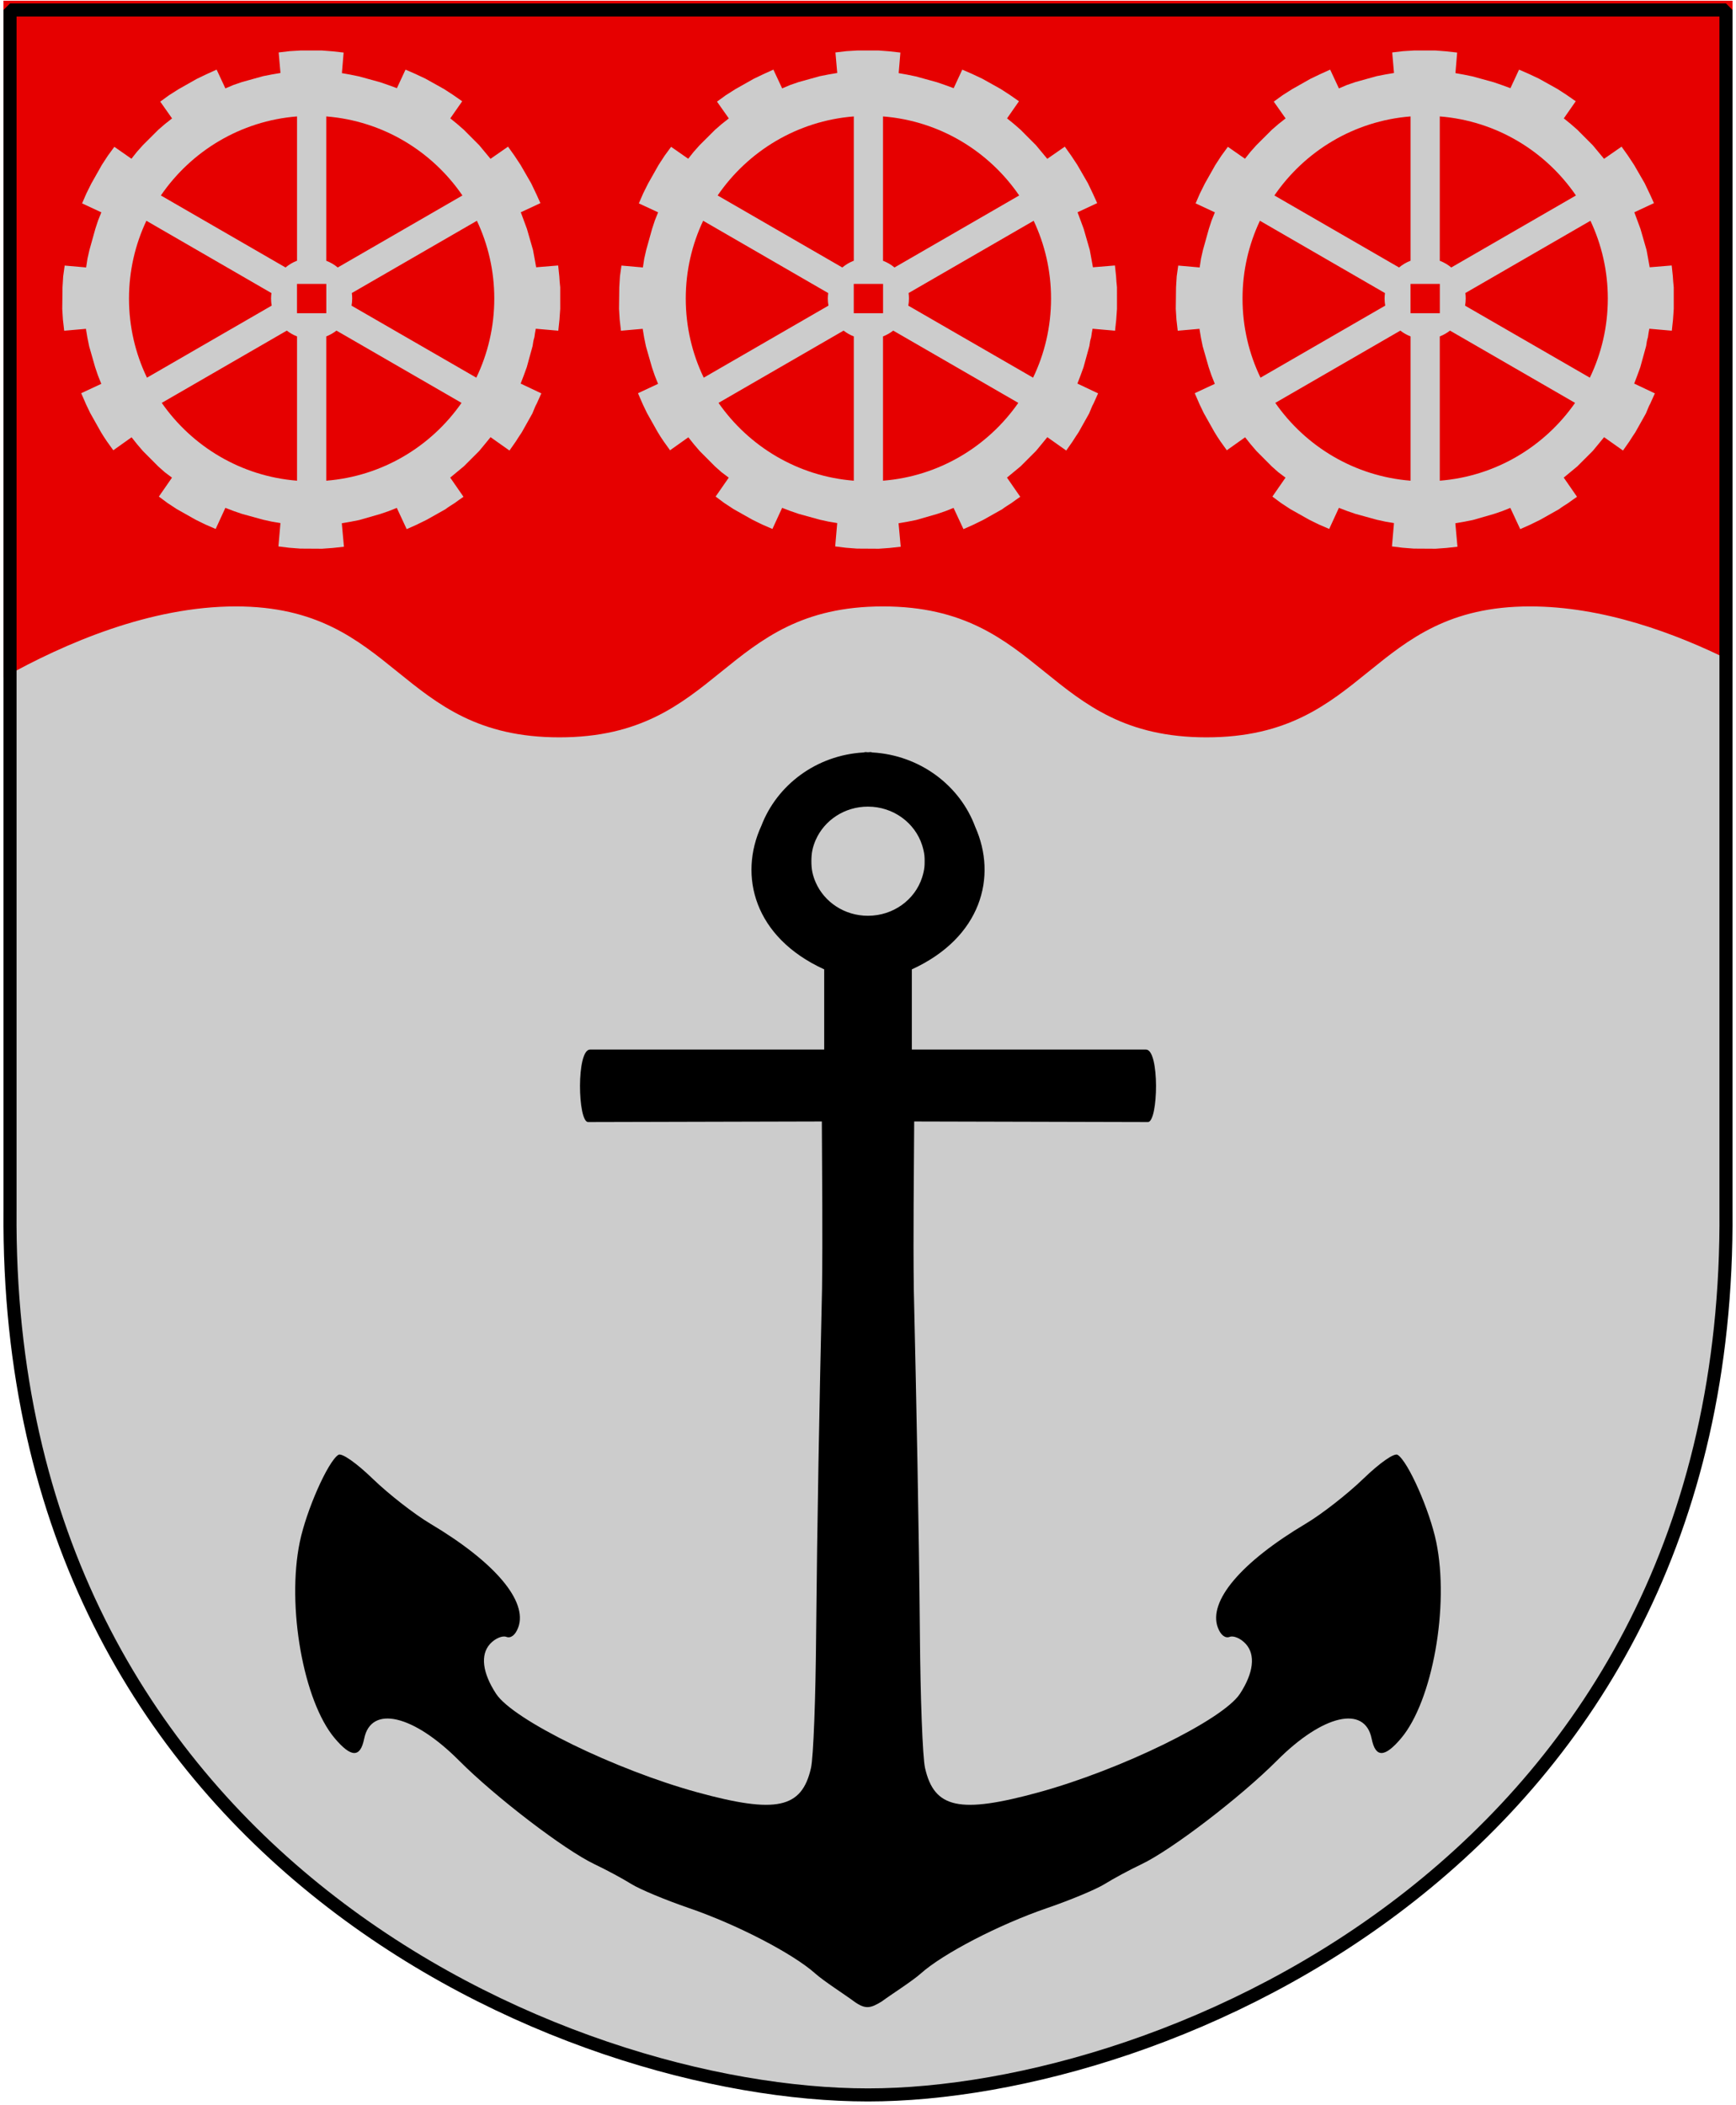
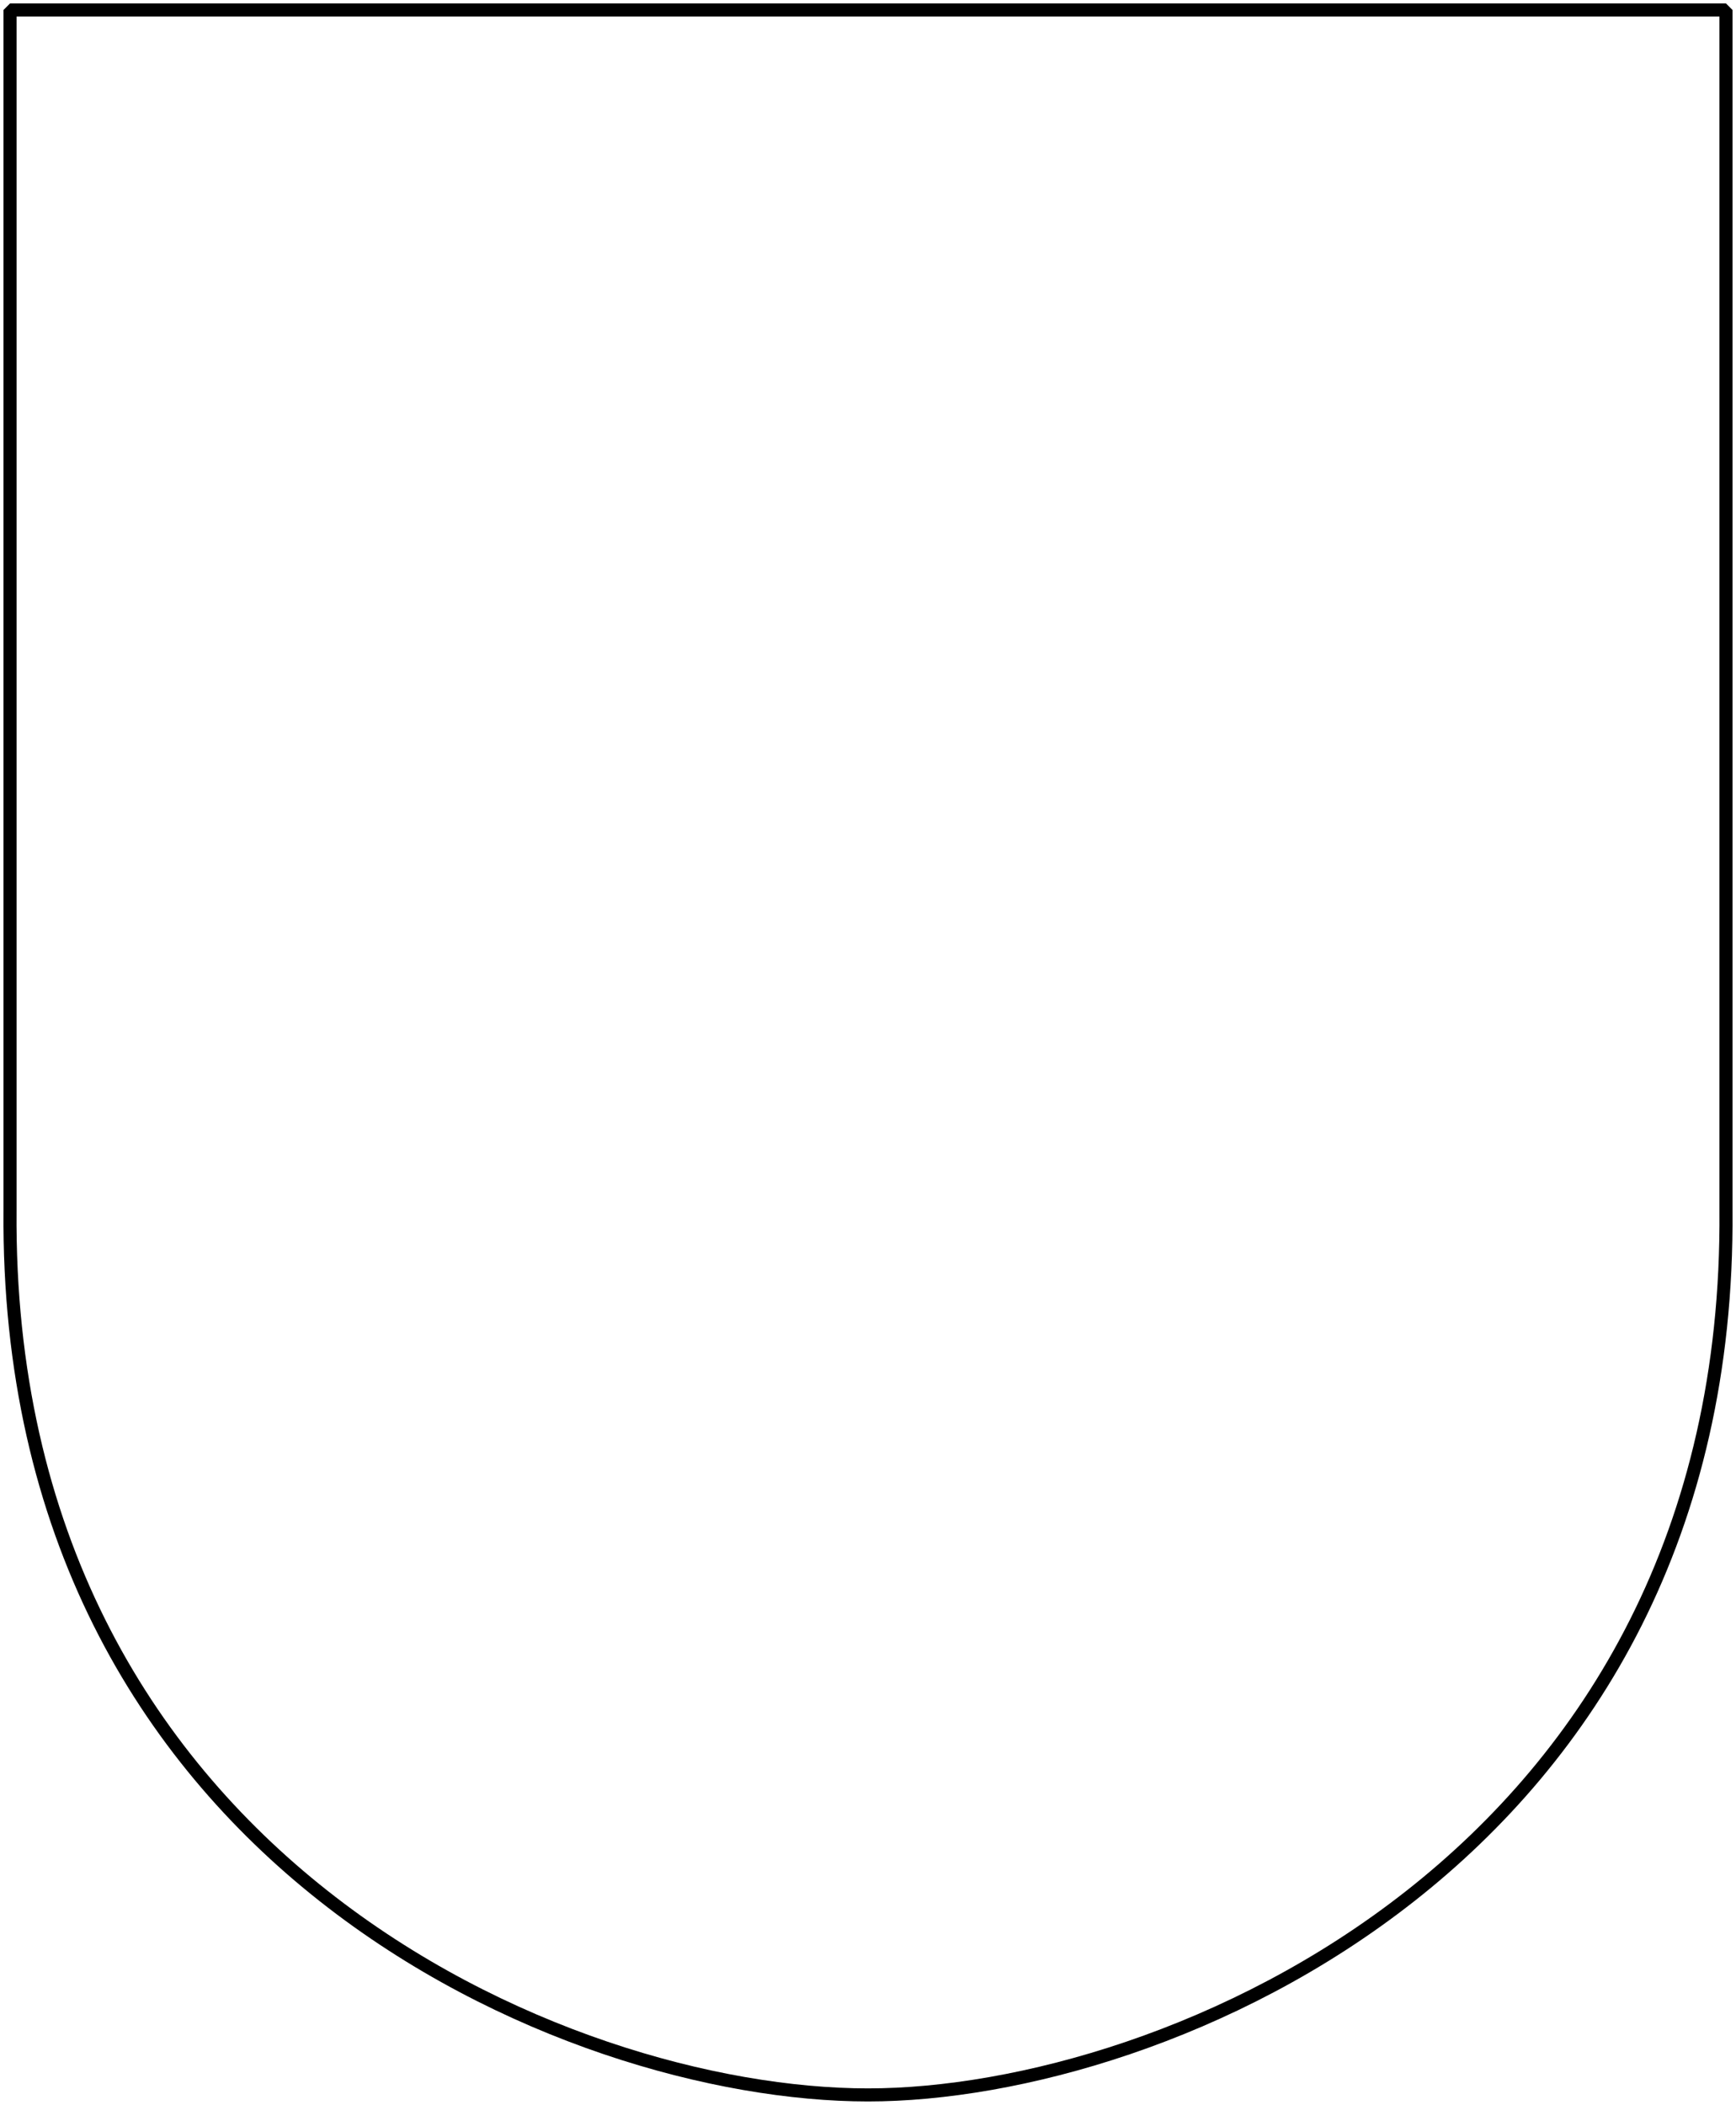
<svg xmlns="http://www.w3.org/2000/svg" xmlns:xlink="http://www.w3.org/1999/xlink" version="1.0" width="251" height="304.2" id="svg4166">
  <defs id="defs4168" />
-   <path d="M 249.551,1.44 L 125.5,1.44 L 1.45,1.44 L 1.45,174.936 C 0.682,268.657 81.739,302.756 125.5,302.756 C 168.494,302.756 250.318,268.657 249.551,174.936 L 249.551,1.44 z" id="Shield" style="fill:#cccccc;fill-opacity:1;fill-rule:nonzero;stroke:none;stroke-width:1.888;stroke-linecap:round;stroke-linejoin:bevel;marker:none;marker-start:none;marker-mid:none;marker-end:none;stroke-miterlimit:4;stroke-dashoffset:0;stroke-opacity:1;visibility:visible;display:block" />
-   <path d="M 125.118,108.686 C 125.031,108.699 124.948,108.728 124.861,108.743 C 118.04,109.137 112.349,113.428 110.084,119.335 C 106.756,126.539 109.005,135.448 119.167,140.092 L 119.167,151.68 L 85.312,151.68 C 83.316,151.68 83.528,162.116 85.027,162.159 L 118.825,162.073 C 118.863,170.14 118.956,178.209 118.853,186.276 C 118.473,202.938 118.154,219.609 117.999,236.275 C 117.931,245.3 117.61,253.936 117.259,255.494 C 115.935,261.365 112.243,262.153 100.83,259.025 C 88.961,255.772 74.211,248.575 71.73,244.788 C 69.758,241.778 69.422,239.16 70.847,237.584 C 71.558,236.799 72.63,236.337 73.211,236.559 C 73.853,236.806 74.513,236.302 74.919,235.221 C 76.348,231.418 71.583,225.772 62.192,220.187 C 59.909,218.83 56.189,215.929 53.906,213.724 C 51.511,211.41 49.41,209.938 48.923,210.25 C 47.407,211.221 44.295,218.251 43.342,222.864 C 41.426,232.137 43.865,245.826 48.382,251.195 C 50.767,254.029 52.097,254.059 52.653,251.28 C 53.632,246.383 59.737,247.778 66.377,254.441 C 71.632,259.714 81.609,267.347 85.967,269.418 C 87.627,270.206 90.018,271.486 91.263,272.265 C 92.508,273.043 96.257,274.603 99.577,275.739 C 106.533,278.118 114.66,282.334 117.885,285.22 C 119.111,286.317 122.245,288.32 123.466,289.235 C 125.128,290.436 125.873,290.244 127.509,289.235 C 128.731,288.32 131.893,286.317 133.119,285.22 C 136.344,282.334 144.471,278.118 151.427,275.739 C 154.747,274.603 158.496,273.043 159.741,272.265 C 160.986,271.486 163.377,270.206 165.037,269.418 C 169.395,267.347 179.372,259.714 184.627,254.441 C 191.267,247.778 197.343,246.383 198.322,251.28 C 198.878,254.059 200.209,254.029 202.593,251.195 C 207.111,245.826 209.578,232.137 207.662,222.864 C 206.709,218.251 203.597,211.221 202.081,210.25 C 201.594,209.938 199.493,211.41 197.098,213.724 C 194.815,215.929 191.095,218.83 188.812,220.187 C 179.421,225.772 174.656,231.418 176.085,235.221 C 176.491,236.302 177.151,236.806 177.793,236.559 C 178.374,236.337 179.417,236.799 180.128,237.584 C 181.554,239.16 181.246,241.778 179.274,244.788 C 176.793,248.575 162.043,255.772 150.174,259.025 C 138.761,262.153 135.068,261.365 133.745,255.494 C 133.394,253.936 133.073,245.3 133.005,236.275 C 132.85,219.609 132.503,202.938 132.122,186.276 C 132.019,178.209 132.141,170.14 132.179,162.073 L 165.977,162.159 C 167.476,162.116 167.688,151.68 165.692,151.68 L 131.837,151.68 L 131.837,140.092 C 141.915,135.487 144.214,126.678 141.006,119.506 C 138.79,113.514 133.025,109.147 126.143,108.743 C 126.055,108.728 125.975,108.7 125.886,108.686 C 125.752,108.686 125.621,108.711 125.488,108.714 C 125.362,108.712 125.244,108.686 125.118,108.686 z M 125.488,116.573 C 129.167,116.573 132.281,118.916 133.318,122.125 C 133.477,122.619 133.604,123.133 133.66,123.663 C 133.687,123.928 133.688,124.188 133.688,124.46 C 133.688,124.732 133.687,125.021 133.66,125.286 C 133.604,125.816 133.477,126.33 133.318,126.823 C 132.281,130.032 129.167,132.347 125.488,132.347 C 122.092,132.347 119.186,130.365 117.942,127.535 C 117.735,127.064 117.567,126.568 117.458,126.055 C 117.349,125.541 117.316,125.004 117.316,124.46 C 117.316,123.916 117.349,123.379 117.458,122.866 C 117.567,122.352 117.735,121.856 117.942,121.385 C 119.186,118.555 122.092,116.573 125.488,116.573 z" id="Anchor" style="fill:#000000;fill-rule:evenodd;stroke:none" />
-   <path d="M 0.5,0.1 L 0.5,97.927 C 9.41,92.941 21.725,87.639 34.094,87.639 C 57.482,87.639 57.487,106.56 80.875,106.56 C 104.263,106.56 104.268,87.639 127.656,87.639 C 151.045,87.639 151.049,106.56 174.438,106.56 C 197.826,106.56 197.83,87.639 221.219,87.639 C 231.691,87.639 242.127,91.431 250.5,95.621 L 250.5,0.1 L 125.5,0.1 L 0.5,0.1 z" id="Vagskuren-chef" style="fill:#e60000" />
-   <path d="M 123.447,16.825 C 115.271,17.473 108.144,21.846 103.759,28.249 L 121.785,38.657 C 122.277,38.243 122.837,37.913 123.447,37.677 L 123.447,16.825 z M 127.671,16.825 L 127.671,37.685 C 128.279,37.92 128.842,38.245 129.332,38.657 L 147.359,28.249 C 142.974,21.846 135.847,17.473 127.671,16.825 z M 101.665,31.905 C 100.055,35.318 99.151,39.123 99.151,43.144 C 99.151,47.24 100.083,51.121 101.75,54.582 L 119.783,44.167 C 119.725,43.835 119.691,43.499 119.691,43.151 C 119.691,42.883 119.713,42.615 119.748,42.356 L 101.665,31.905 z M 149.453,31.905 L 131.37,42.349 C 131.406,42.611 131.42,42.88 131.42,43.151 C 131.42,43.502 131.386,43.84 131.327,44.174 L 149.368,54.582 C 151.035,51.121 151.966,47.24 151.966,43.144 C 151.966,39.123 151.063,35.318 149.453,31.905 z M 121.97,47.78 L 103.887,58.224 C 108.282,64.529 115.348,68.829 123.447,69.47 L 123.447,48.618 C 122.911,48.411 122.416,48.126 121.97,47.78 z M 129.148,47.78 C 128.702,48.127 128.206,48.411 127.671,48.618 L 127.671,69.47 C 135.769,68.829 142.836,64.529 147.231,58.224 L 129.148,47.78 z M 115.47,11.862 L 114.259,12.278 L 113.087,12.775 L 111.821,10.061 L 110.335,10.737 L 108.958,11.396 L 106.304,12.898 L 104.927,13.772 L 103.669,14.688 L 105.378,17.113 L 104.351,17.923 L 103.398,18.747 L 101.153,20.984 L 100.296,21.945 L 99.505,22.942 L 97.033,21.219 L 96.094,22.5 L 95.227,23.83 L 93.706,26.521 L 92.998,27.942 L 92.368,29.392 L 95.153,30.687 L 94.679,31.867 L 94.284,33.075 L 93.43,36.133 L 93.149,37.372 L 92.953,38.652 L 89.852,38.38 L 89.635,39.935 L 89.538,41.533 L 89.5,44.641 L 89.598,46.197 L 89.782,47.797 L 92.925,47.521 L 93.132,48.779 L 93.392,50.046 L 94.26,53.077 L 94.663,54.261 L 95.146,55.473 L 92.242,56.827 L 92.96,58.475 L 93.55,59.703 L 95.09,62.438 L 95.494,63.092 L 95.938,63.761 L 96.88,65.073 L 99.524,63.196 L 100.32,64.196 L 101.158,65.177 L 103.394,67.421 L 104.323,68.244 L 105.367,69.029 L 103.47,71.764 L 104.711,72.689 L 106.066,73.577 L 108.778,75.105 L 110.192,75.8 L 111.682,76.444 L 113.085,73.394 L 114.252,73.841 L 115.473,74.263 L 118.545,75.11 L 119.777,75.379 L 121.05,75.594 L 120.757,78.969 L 122.299,79.159 L 123.91,79.283 L 127.058,79.302 L 128.609,79.19 L 130.228,79.014 L 129.919,75.622 L 131.157,75.408 L 132.444,75.155 L 135.502,74.274 L 136.686,73.871 L 137.871,73.401 L 139.301,76.468 L 140.698,75.85 L 142.164,75.133 L 144.913,73.587 L 145.221,73.361 L 145.548,73.142 L 146.223,72.711 L 146.866,72.247 L 147.514,71.796 L 145.594,69.023 L 147.561,67.396 L 149.792,65.166 L 150.617,64.17 L 151.427,63.18 L 154.161,65.111 L 155.074,63.809 L 155.494,63.151 L 155.941,62.48 L 157.476,59.748 L 157.771,59.033 L 157.928,58.662 L 158.112,58.312 L 158.768,56.85 L 155.779,55.435 L 156.226,54.268 L 156.661,53.074 L 157.508,50.002 L 157.606,49.362 L 157.675,49.049 L 157.764,48.743 L 157.854,48.123 L 157.965,47.509 L 161.22,47.793 L 161.39,46.21 L 161.5,44.638 L 161.498,41.517 L 161.42,40.711 L 161.368,39.925 L 161.202,38.367 L 158.02,38.628 L 157.793,37.363 L 157.566,36.13 L 156.685,33.072 L 156.242,31.874 L 155.799,30.676 L 158.635,29.354 L 158.073,28.112 L 157.3,26.49 L 155.758,23.822 L 154.864,22.471 L 153.954,21.194 L 151.421,22.953 L 149.8,21 L 147.563,18.755 L 146.588,17.904 L 145.605,17.107 L 147.328,14.635 L 146.006,13.715 L 144.703,12.869 L 142.024,11.375 L 140.562,10.686 L 139.132,10.064 L 137.887,12.743 L 136.653,12.294 L 135.472,11.886 L 132.42,11.046 L 131.141,10.783 L 129.934,10.569 L 130.183,7.595 L 128.58,7.417 L 127.003,7.294 L 123.948,7.298 L 122.358,7.395 L 120.792,7.58 L 121.052,10.548 L 119.767,10.767 L 118.541,11.008 L 115.47,11.862 z M 123.441,45.267 L 127.678,45.267 L 127.678,41.029 L 123.441,41.029 L 123.441,45.267" id="Cogwheel-6spokes-square" style="fill:#cccccc;fill-rule:evenodd" />
  <use transform="translate(-80.5,-3.792969e-6)" id="Cog-2" x="0" y="0" width="251" height="304.6" xlink:href="#Cogwheel-6spokes-square" />
  <use transform="translate(80.5,-3.792969e-6)" id="Cog-3" x="0" y="0" width="251" height="304.6" xlink:href="#Cogwheel-6spokes-square" />
  <path d="M 249.551,1.44 L 125.5,1.44 L 1.45,1.44 L 1.45,174.936 C 0.682,268.657 81.739,302.756 125.5,302.756 C 168.494,302.756 250.318,268.657 249.551,174.936 L 249.551,1.44 z" id="Frame" style="fill:none;fill-opacity:0;stroke:#000000;stroke-width:1.888;stroke-linejoin:bevel" />
</svg>